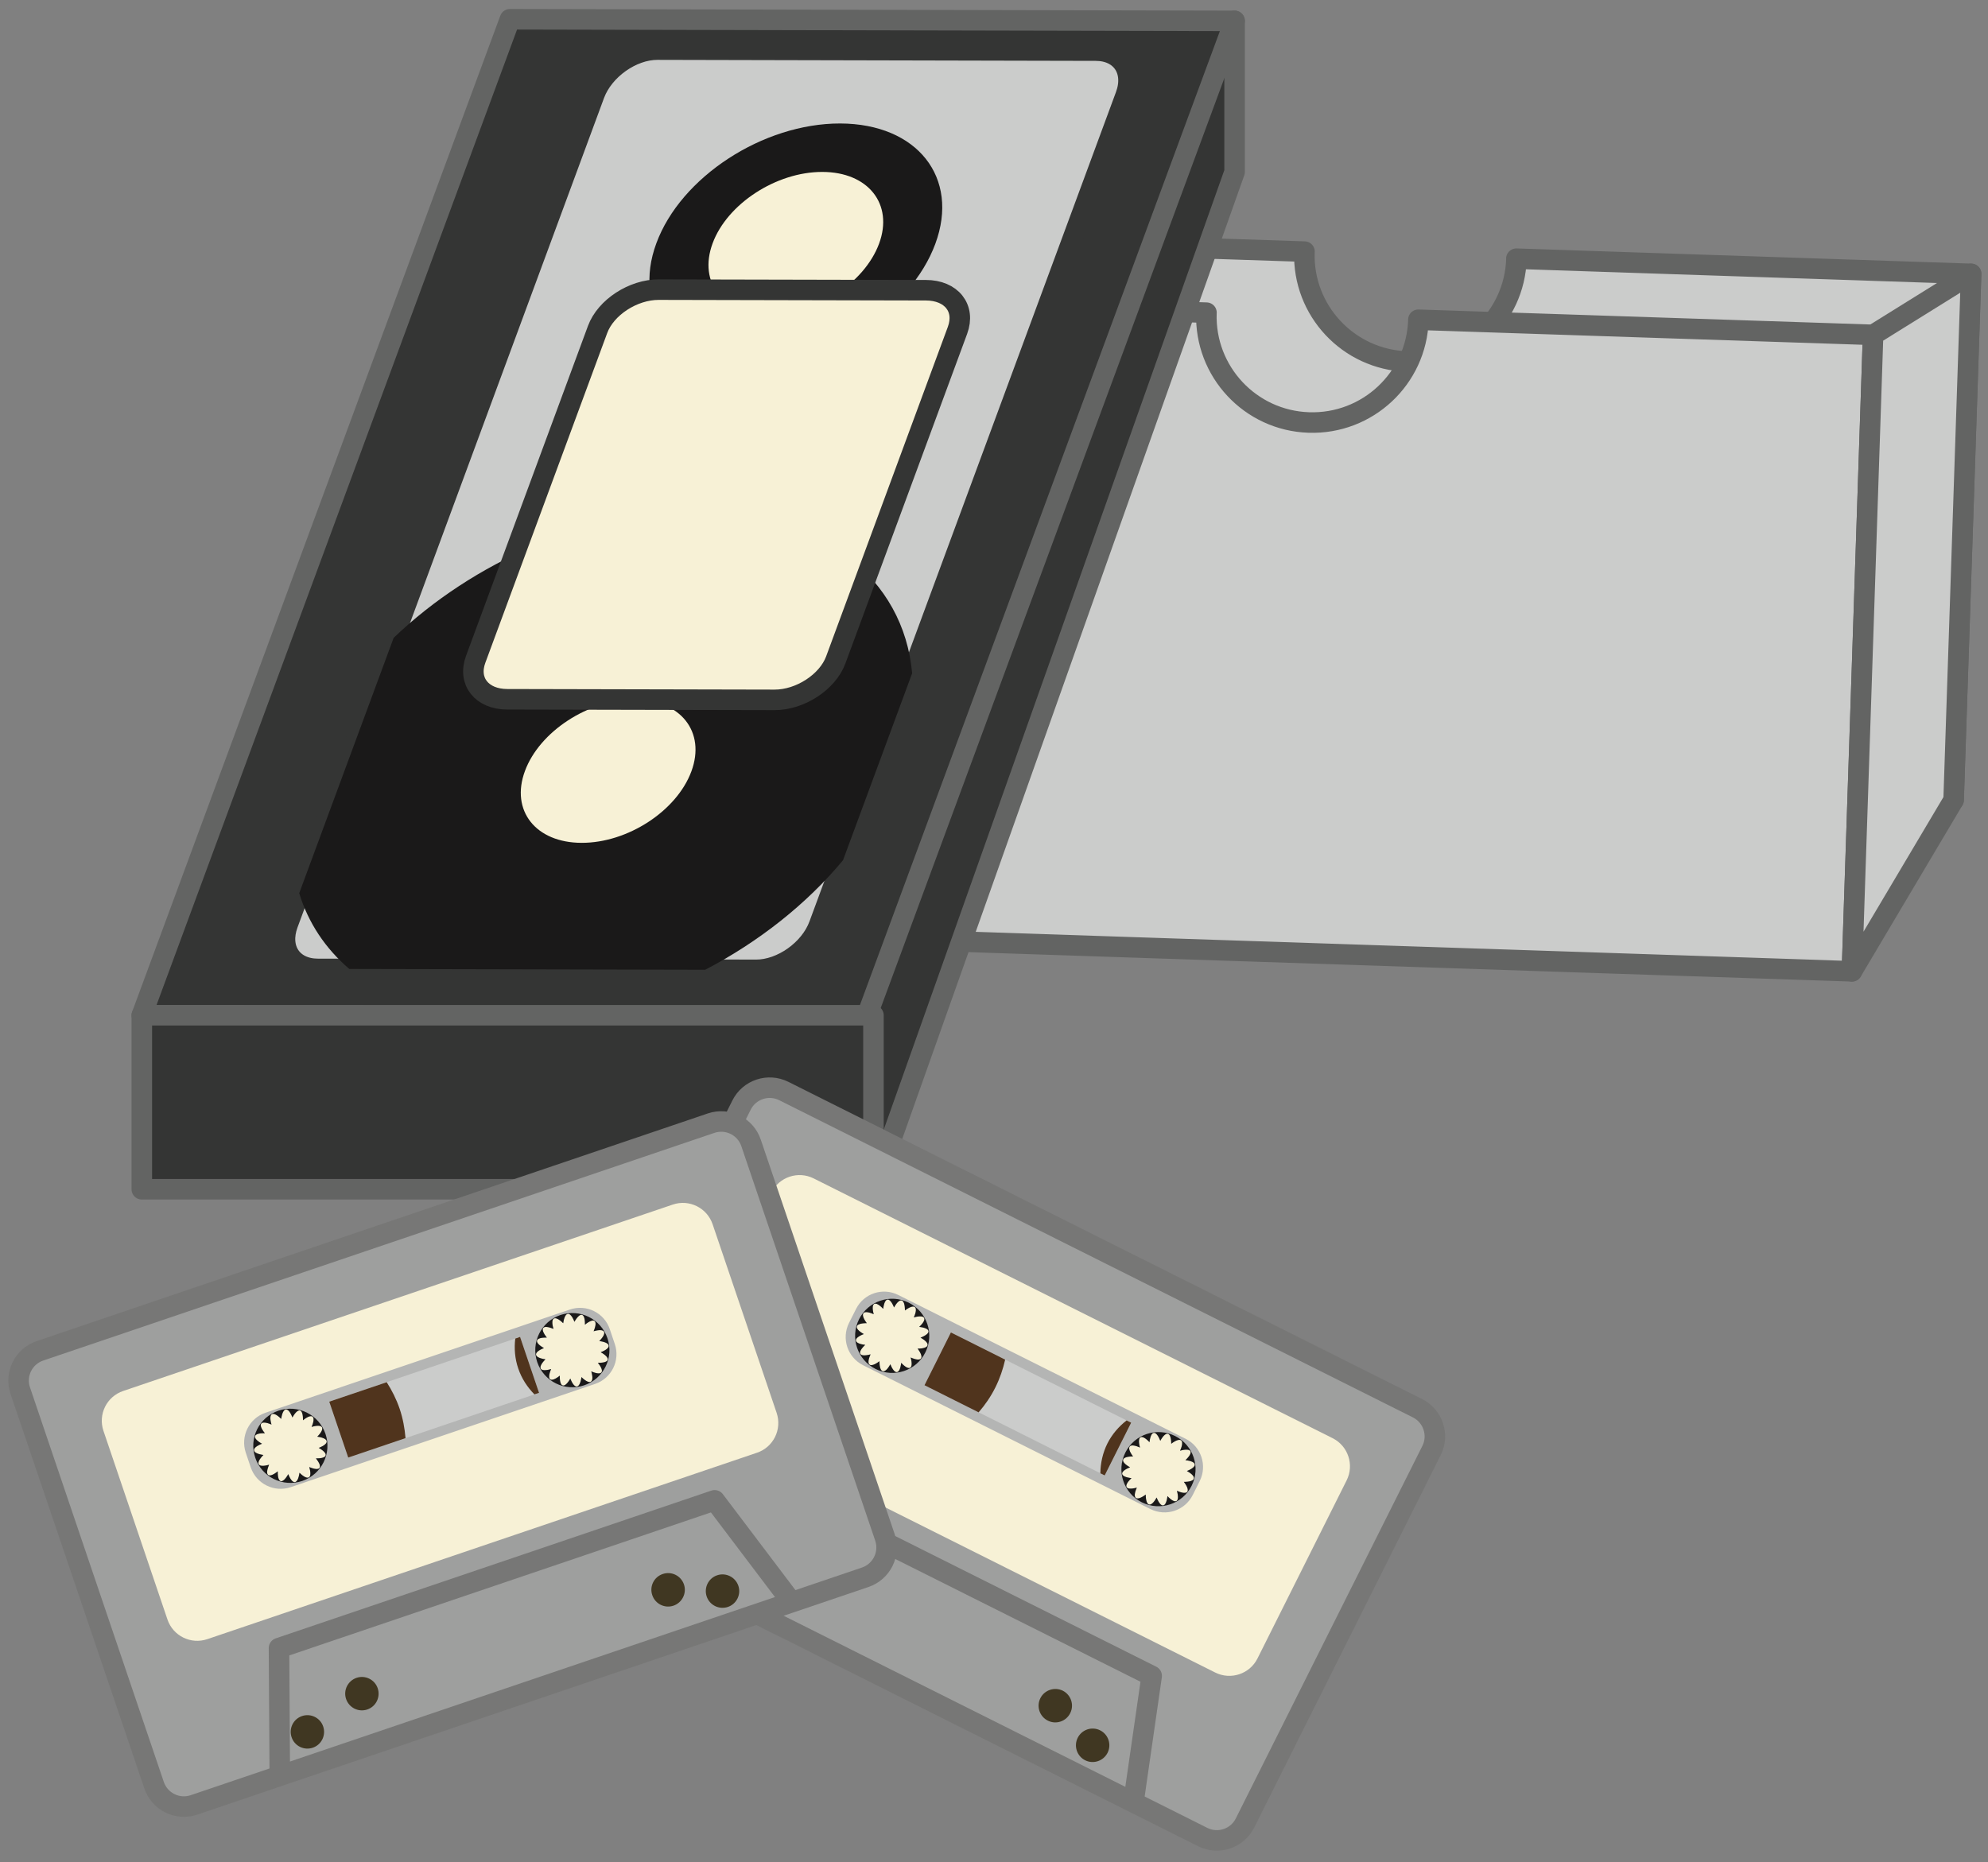
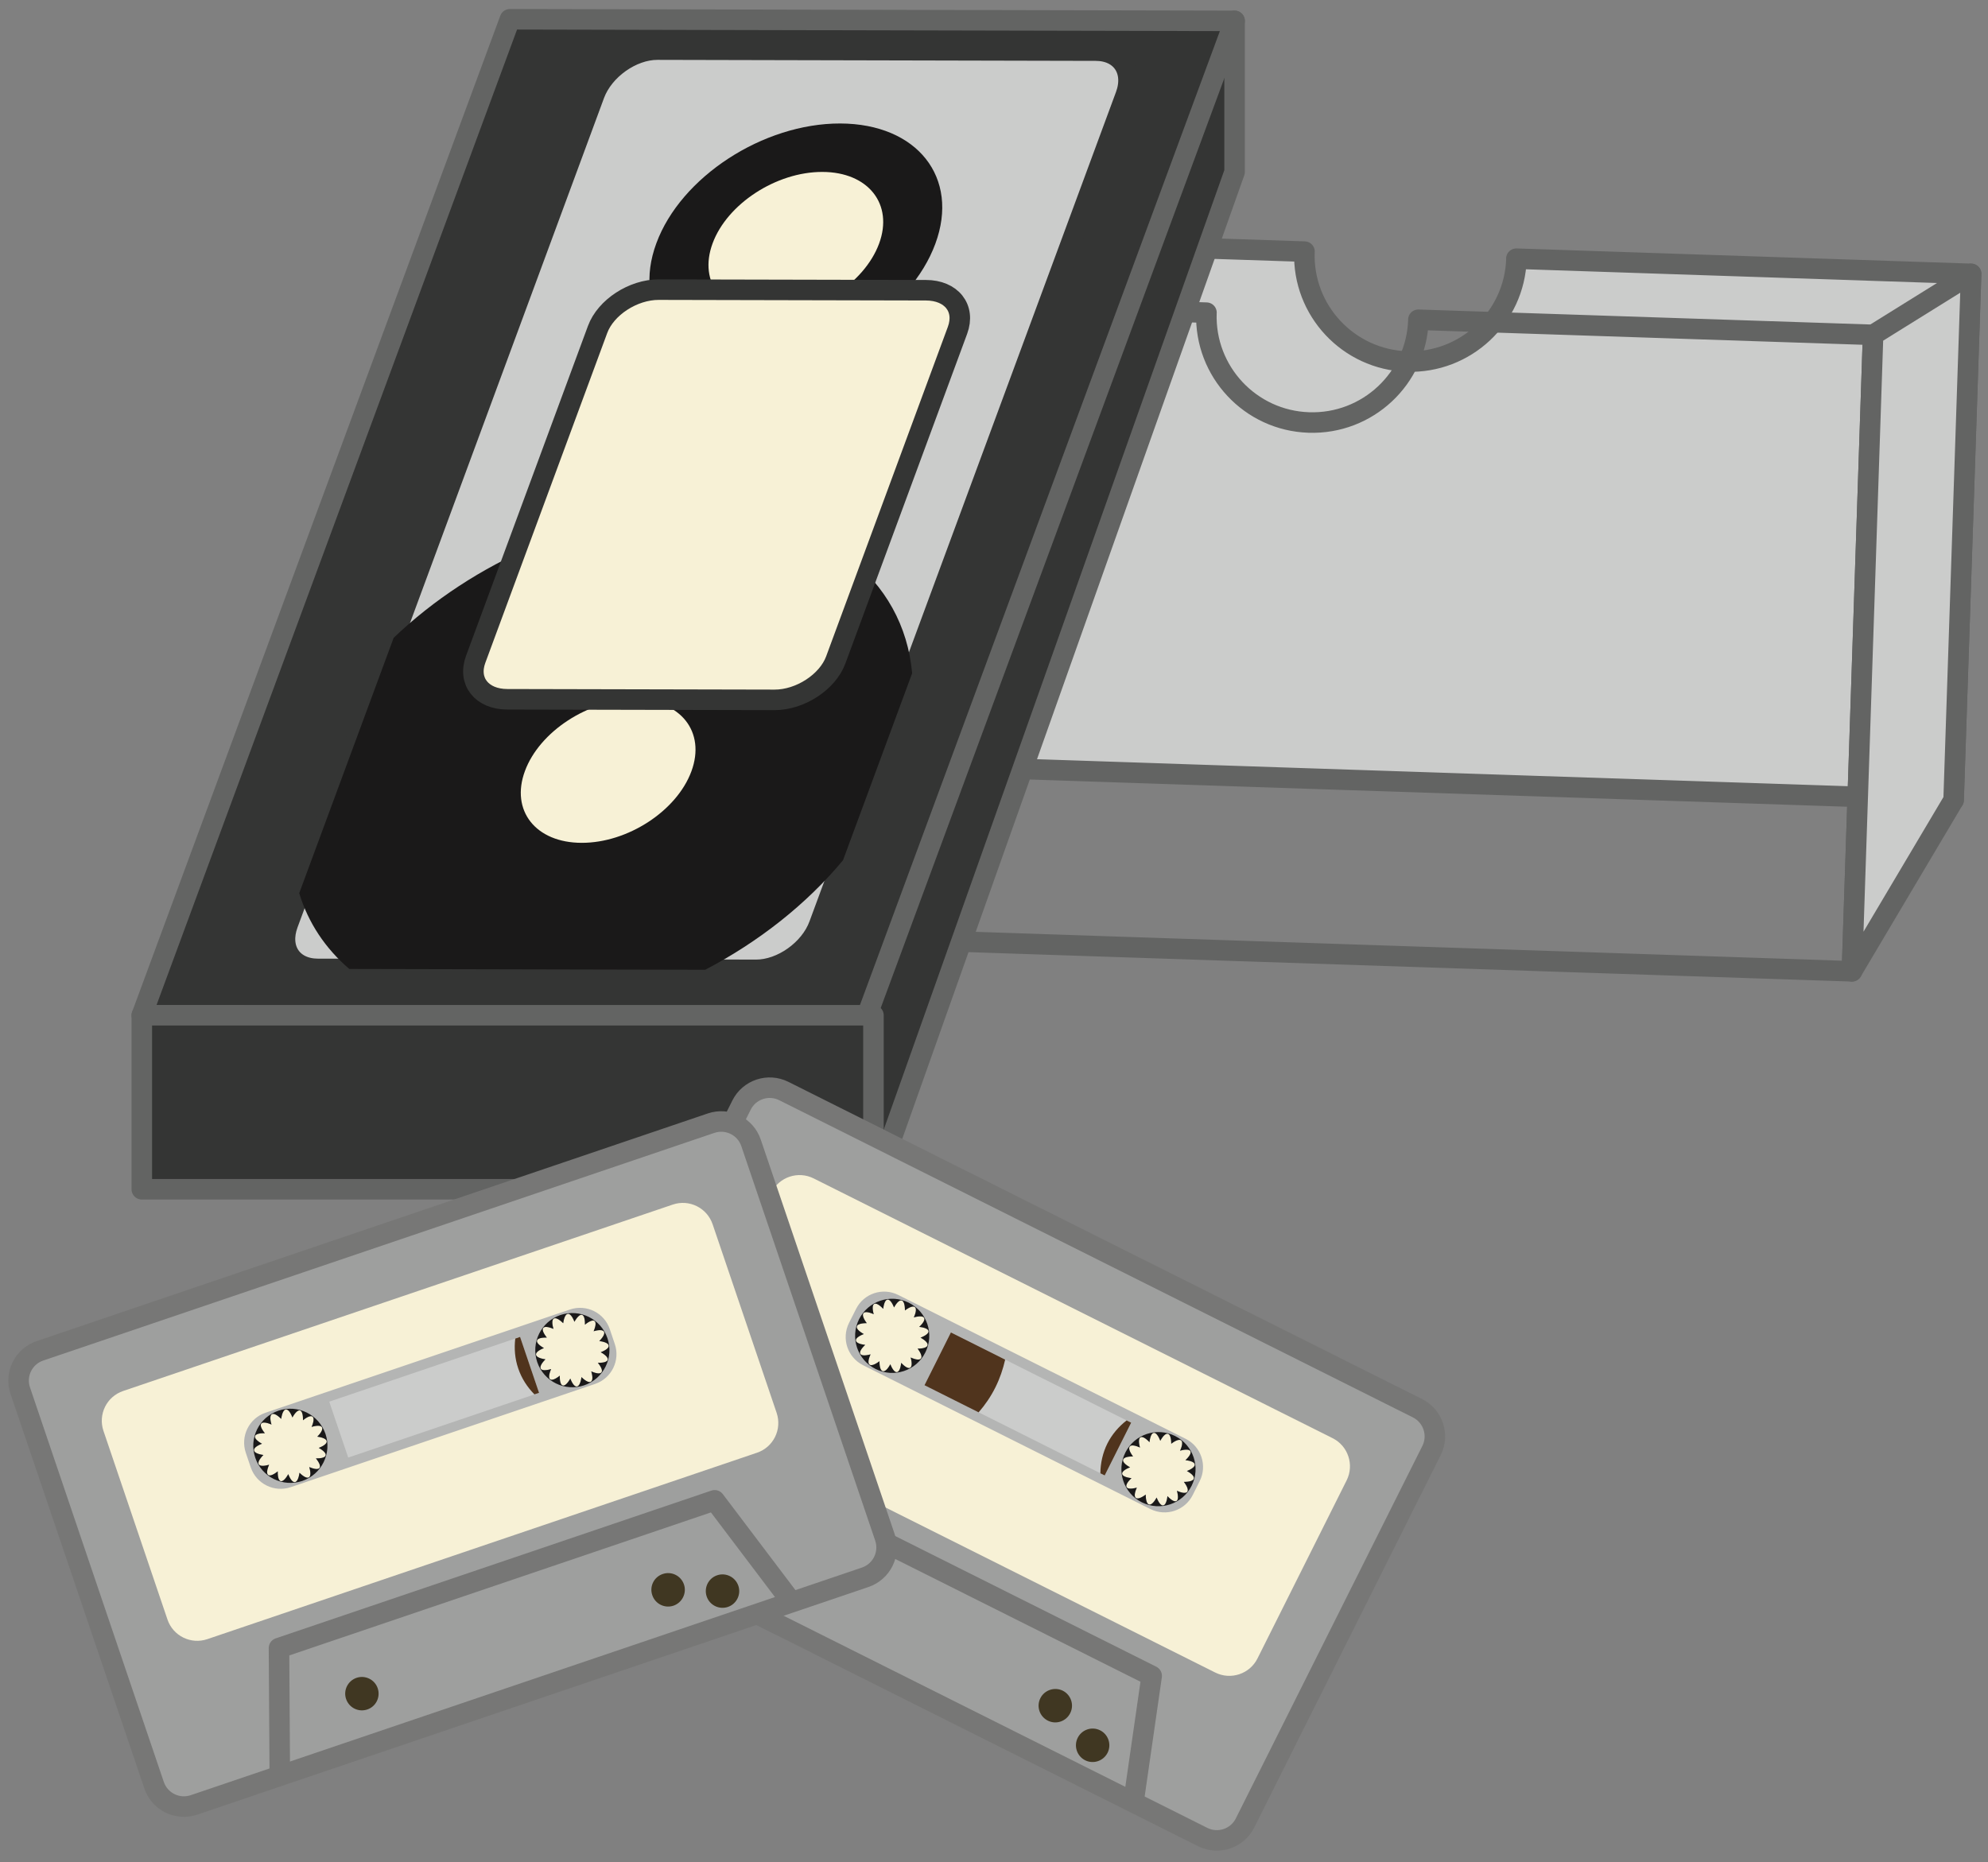
<svg xmlns="http://www.w3.org/2000/svg" version="1.1" x="0" y="0" width="523" height="490" viewBox="0, 0, 523, 490">
  <rect x="0" y="0" width="523" height="490" fill="#808080" stroke="none" />
  <g id="Layer_1">
    <path d="M210.648,246.368 L237.394,201.298 L242.007,62.853 L216.216,78.898 L210.648,246.368" fill="#4D4E4C" />
    <path d="M210.648,246.368 L237.394,201.298 L242.007,62.853 L216.216,78.898 L210.648,246.368 z" fill-opacity="0" stroke="#636463" stroke-width="5.4" stroke-linecap="round" stroke-linejoin="round" />
    <path d="M398.923,68.07 C398.923,68.105 398.945,68.126 398.945,68.161 C398.431,83.56 385.529,95.633 370.13,95.126 C354.732,94.599 342.652,81.711 343.165,66.312 C343.165,66.277 343.187,66.242 343.187,66.207 L242.007,62.853 L237.394,201.298 L513.954,210.509 L518.56,72.064 L398.923,68.07" fill="#CBCCCB" />
    <path d="M398.923,68.07 C398.923,68.105 398.945,68.126 398.945,68.161 C398.431,83.56 385.529,95.633 370.13,95.126 C354.732,94.599 342.652,81.711 343.165,66.312 C343.165,66.277 343.187,66.242 343.187,66.207 L242.007,62.853 L237.394,201.298 L513.954,210.509 L518.56,72.064 L398.923,68.07 z" fill-opacity="0" stroke="#636463" stroke-width="5.4" stroke-linecap="round" stroke-linejoin="round" />
-     <path d="M373.14,84.137 C373.154,84.158 373.154,84.193 373.154,84.228 C372.648,99.626 359.738,111.685 344.326,111.172 C328.927,110.665 316.869,97.763 317.382,82.365 C317.382,82.329 317.382,82.308 317.396,82.273 L216.216,78.898 L210.648,246.368 L487.201,255.579 L492.769,88.109 L373.14,84.137" fill="#CBCCCB" />
    <path d="M373.14,84.137 C373.154,84.158 373.154,84.193 373.154,84.228 C372.648,99.626 359.738,111.685 344.326,111.172 C328.927,110.665 316.869,97.763 317.382,82.365 C317.382,82.329 317.382,82.308 317.396,82.273 L216.216,78.898 L210.648,246.368 L487.201,255.579 L492.769,88.109 L373.14,84.137 z" fill-opacity="0" stroke="#636463" stroke-width="5.4" stroke-linecap="round" stroke-linejoin="round" />
    <path d="M487.201,255.579 L513.954,210.509 L518.56,72.064 L492.769,88.109 L487.201,255.579" fill="#CBCCCB" />
    <path d="M487.201,255.579 L513.954,210.509 L518.56,72.064 L492.769,88.109 L487.201,255.579 z" fill-opacity="0" stroke="#636463" stroke-width="5.4" stroke-linecap="round" stroke-linejoin="round" />
    <path d="M324.792,5.492 L324.792,45.24 L229.786,312.933 L170.851,216.078 L324.792,5.492" fill="#343534" />
    <path d="M324.792,5.492 L324.792,45.24 L229.786,312.933 L170.851,216.078 L324.792,5.492 z" fill-opacity="0" stroke="#636463" stroke-width="5.4" stroke-linecap="round" stroke-linejoin="round" />
    <path d="M227.958,267.568 L37.306,267.146 L134.148,5.07 L324.792,5.492 L227.958,267.568" fill="#343534" />
    <path d="M227.958,267.568 L37.306,267.146 L134.148,5.07 L324.792,5.492 L227.958,267.568 z" fill-opacity="0" stroke="#636463" stroke-width="5.4" stroke-linecap="round" stroke-linejoin="round" />
    <path d="M215.478,243.415 C213.066,249.954 205.634,255.207 198.906,255.193 L83.593,254.947 C76.843,254.926 73.327,249.638 75.732,243.113 L156.38,24.828 C158.806,18.31 166.224,13.036 172.974,13.051 L288.273,13.318 C295.023,13.332 298.538,18.626 296.126,25.144 L215.478,243.415" fill="#CBCCCB" />
    <path d="M215.478,243.415 C213.066,249.954 205.634,255.207 198.906,255.193 L83.593,254.947 C76.843,254.926 73.327,249.638 75.732,243.113 L156.38,24.828 C158.806,18.31 166.224,13.036 172.974,13.051 L288.273,13.318 C295.023,13.332 298.538,18.626 296.126,25.144 L215.478,243.415 z" fill-opacity="0" stroke="#343534" stroke-width="5.4" stroke-linecap="round" stroke-linejoin="round" />
    <path d="M239.968,177.146 C237.732,152.269 216.16,134.607 183.24,134.536 C154.482,134.466 124.423,147.875 103.562,167.829 L78.72,235.027 C81.089,242.797 85.589,249.568 91.89,254.961 L185.525,255.172 C199.609,247.824 212.208,237.896 221.785,226.343 L239.968,177.146" fill="#1A1919" />
    <path d="M181.89,202.965 C178.036,213.392 165.113,221.808 153.019,221.773 C140.925,221.759 134.245,213.286 138.099,202.88 C141.931,192.474 154.847,184.051 166.941,184.086 C179.035,184.107 185.736,192.558 181.89,202.965" fill="#F7F1D6" />
    <path d="M233.175,64.133 C229.351,74.539 216.427,82.962 204.333,82.927 C192.24,82.906 185.546,74.454 189.392,64.027 C193.238,53.621 206.161,45.204 218.255,45.24 C230.349,45.275 237.029,53.726 233.175,64.133" fill="#F7F1D6" />
    <path d="M246.064,64.154 C239.63,81.605 217.96,95.703 197.689,95.668 C177.417,95.618 166.224,81.45 172.679,63.992 C179.105,46.554 200.761,32.457 221.033,32.492 C241.304,32.548 252.511,46.716 246.064,64.154" fill="#1A1919" />
    <path d="M231.263,64.118 C235.117,53.712 228.415,45.254 216.343,45.24 C204.249,45.204 191.312,53.621 187.472,64.027 C183.626,74.433 190.306,82.892 202.4,82.927 C214.494,82.941 227.41,74.525 231.263,64.118" fill="#F7F1D6" />
    <path d="M219.859,173.68 C217.706,179.48 210.486,184.177 203.757,184.156 L133.494,184.001 C126.722,184.001 122.995,179.269 125.148,173.469 L157.21,86.703 C159.347,80.888 166.562,76.191 173.312,76.212 L243.568,76.367 C250.318,76.367 254.044,81.099 251.9,86.914 L219.859,173.68" fill="#F7F1D6" />
    <path d="M219.859,173.68 C217.706,179.48 210.486,184.177 203.757,184.156 L133.494,184.001 C126.722,184.001 122.995,179.269 125.148,173.469 L157.21,86.703 C159.347,80.888 166.562,76.191 173.312,76.212 L243.568,76.367 C250.318,76.367 254.044,81.099 251.9,86.914 L219.859,173.68 z" fill-opacity="0" stroke="#343534" stroke-width="5.4" stroke-linecap="round" stroke-linejoin="round" />
    <path d="M37.306,267.146 L229.786,267.146 L229.786,312.933 L37.306,312.933 z" fill="#343534" />
    <path d="M37.306,267.146 L229.786,267.146 L229.786,312.933 L37.306,312.933 z" fill-opacity="0" stroke="#636463" stroke-width="5.4" stroke-linecap="round" stroke-linejoin="round" />
    <path d="M327.535,479.679 C325.495,483.779 320.525,485.431 316.425,483.392 L149.701,399.896 C145.622,397.857 143.97,392.879 146.009,388.801 L195.087,290.771 C197.126,286.693 202.097,285.04 206.197,287.079 L372.929,370.554 C377.007,372.614 378.652,377.586 376.613,381.664 L327.535,479.679" fill="#9E9F9E" />
    <path d="M327.535,479.679 C325.495,483.779 320.525,485.431 316.425,483.392 L149.701,399.896 C145.622,397.857 143.97,392.879 146.009,388.801 L195.087,290.771 C197.126,286.693 202.097,285.04 206.197,287.079 L372.929,370.554 C377.007,372.614 378.652,377.586 376.613,381.664 L327.535,479.679 z" fill-opacity="0" stroke="#777776" stroke-width="5.4" stroke-linecap="round" stroke-linejoin="round" />
    <path d="M330.812,436.402 C328.773,440.48 323.794,442.133 319.702,440.093 L183.183,371.736 C179.091,369.697 177.439,364.718 179.499,360.626 L202.962,313.763 C205.001,309.685 209.972,308.033 214.05,310.072 L350.583,378.429 C354.661,380.468 356.314,385.447 354.275,389.525 L330.812,436.402" fill="#F7F1D6" />
    <path d="M309.626,392.267 C310.449,395.304 309.296,395.958 307.13,393.673 C306.779,396.781 305.443,396.978 304.283,394.039 C302.771,396.802 301.421,396.451 301.421,393.265 C298.869,395.164 297.792,394.306 299.079,391.437 C296.056,392.267 295.388,391.086 297.673,388.941 C294.544,388.59 294.369,387.239 297.3,386.093 C294.544,384.568 294.896,383.232 298.074,383.232 C296.175,380.679 297.04,379.59 299.902,380.89 C299.079,377.853 300.253,377.199 302.406,379.484 C302.771,376.355 304.107,376.179 305.245,379.118 C306.779,376.355 308.115,376.707 308.128,379.892 C310.66,377.972 311.757,378.851 310.449,381.72 C313.494,380.876 314.161,382.051 311.855,384.216 C314.992,384.568 315.16,385.904 312.249,387.064 C314.992,388.576 314.64,389.926 311.454,389.926 C313.374,392.478 312.509,393.568 309.626,392.267 z M239.574,357.195 C240.404,360.239 239.222,360.886 237.085,358.601 C236.734,361.716 235.398,361.892 234.23,358.974 C232.726,361.73 231.369,361.379 231.369,358.179 C228.816,360.099 227.734,359.234 229.027,356.372 C225.99,357.195 225.343,356.021 227.62,353.876 C224.499,353.504 224.316,352.168 227.255,351.029 C224.499,349.496 224.851,348.16 228.029,348.16 C226.13,345.593 226.988,344.525 229.857,345.804 C229.027,342.767 230.208,342.113 232.353,344.398 C232.726,341.29 234.04,341.114 235.201,344.033 C236.734,341.269 238.07,341.621 238.07,344.82 C240.615,342.908 241.704,343.765 240.404,346.648 C243.441,345.804 244.117,346.986 241.824,349.144 C244.939,349.496 245.115,350.818 242.175,351.978 C244.939,353.504 244.587,354.861 241.402,354.861 C243.322,357.406 242.443,358.482 239.574,357.195 z M311.925,378.591 L236.312,340.742 C232.212,338.689 227.242,340.341 225.202,344.433 L223.353,348.111 C221.314,352.203 222.966,357.16 227.044,359.22 L302.665,397.083 C306.765,399.122 311.736,397.47 313.775,393.392 L315.624,389.701 C317.663,385.622 316.003,380.644 311.925,378.591" fill="#B4B5B4" />
    <path d="M239.574,357.195 C240.404,360.239 239.222,360.886 237.085,358.601 C236.734,361.716 235.398,361.892 234.23,358.974 C232.726,361.73 231.369,361.379 231.369,358.179 C228.816,360.099 227.734,359.234 229.027,356.372 C225.99,357.195 225.343,356.021 227.62,353.876 C224.499,353.504 224.316,352.168 227.255,351.029 C224.499,349.496 224.851,348.16 228.029,348.16 C226.13,345.593 226.988,344.525 229.857,345.804 C229.027,342.767 230.208,342.113 232.353,344.398 C232.726,341.29 234.04,341.114 235.201,344.033 C236.734,341.269 238.07,341.621 238.07,344.82 C240.615,342.908 241.704,343.765 240.404,346.648 C243.441,345.804 244.117,346.986 241.824,349.144 C244.939,349.496 245.115,350.818 242.175,351.978 C244.939,353.504 244.587,354.861 241.402,354.861 C243.322,357.406 242.443,358.482 239.574,357.195 z M239.081,342.781 C234.273,340.355 228.415,342.31 225.99,347.14 C223.585,351.957 225.533,357.814 230.349,360.218 C235.165,362.644 241.036,360.697 243.441,355.859 C245.853,351.064 243.906,345.193 239.081,342.781" fill="#1A1919" />
    <path d="M309.626,392.267 C310.449,395.304 309.296,395.958 307.13,393.673 C306.779,396.781 305.443,396.978 304.283,394.039 C302.771,396.802 301.421,396.451 301.421,393.265 C298.869,395.164 297.792,394.306 299.079,391.437 C296.056,392.267 295.388,391.086 297.673,388.941 C294.544,388.59 294.369,387.239 297.3,386.093 C294.544,384.568 294.896,383.232 298.074,383.232 C296.175,380.679 297.04,379.59 299.902,380.89 C299.079,377.853 300.253,377.199 302.406,379.484 C302.771,376.355 304.107,376.179 305.245,379.118 C306.779,376.355 308.115,376.707 308.128,379.892 C310.66,377.972 311.757,378.851 310.449,381.72 C313.494,380.876 314.161,382.051 311.855,384.216 C314.992,384.568 315.16,385.904 312.249,387.064 C314.992,388.576 314.64,389.926 311.454,389.926 C313.374,392.478 312.509,393.568 309.626,392.267 z M309.134,377.853 C304.318,375.441 298.468,377.396 296.056,382.212 C293.63,387.029 295.585,392.9 300.394,395.304 C305.232,397.716 311.081,395.761 313.494,390.945 C315.906,386.129 313.964,380.258 309.134,377.853" fill="#1A1919" />
    <path d="M290.62,388.224 L243.216,364.493 L250.163,350.607 L297.581,374.351 L290.62,388.224" fill="#CBCCCB" />
    <path d="M298.187,474.23 L302.982,440.972 L194.771,386.797 L171.005,410.562" fill-opacity="0" stroke="#777776" stroke-width="5.4" stroke-linejoin="round" />
-     <path d="M188.267,409.578 C187.177,411.743 184.54,412.622 182.361,411.547 C180.202,410.443 179.316,407.806 180.413,405.64 C181.495,403.461 184.119,402.582 186.298,403.672 C188.478,404.761 189.343,407.398 188.267,409.578" fill="#403722" />
    <path d="M291.38,461.208 C290.29,463.367 287.654,464.267 285.474,463.177 C283.308,462.087 282.437,459.429 283.519,457.271 C284.617,455.091 287.245,454.212 289.425,455.302 C291.591,456.392 292.47,459.029 291.38,461.208" fill="#403722" />
    <path d="M205.494,412.707 C204.417,414.872 201.767,415.751 199.609,414.661 C197.429,413.572 196.542,410.935 197.64,408.769 C198.722,406.59 201.367,405.711 203.546,406.801 C205.704,407.89 206.583,410.527 205.494,412.707" fill="#403722" />
    <path d="M281.55,450.781 C280.468,452.961 277.824,453.84 275.665,452.75 C273.486,451.66 272.607,449.023 273.697,446.843 C274.786,444.685 277.423,443.806 279.603,444.875 C281.761,445.965 282.648,448.622 281.55,450.781" fill="#403722" />
    <path d="M243.216,364.493 L257.454,371.63 C259.163,369.661 260.654,367.496 261.849,365.091 C263.044,362.715 263.874,360.239 264.437,357.758 L250.163,350.607 L243.216,364.493" fill="#50341D" />
    <path d="M289.482,387.661 L290.62,388.224 L297.581,374.351 L296.386,373.754 C294.333,375.357 292.576,377.361 291.324,379.836 C290.079,382.353 289.517,385.025 289.482,387.661" fill="#50341D" />
    <path d="M232.81,404.536 C234.273,408.861 231.952,413.551 227.62,415.027 L51.052,474.919 C46.706,476.396 42.017,474.076 40.54,469.751 L5.335,365.935 C3.859,361.611 6.179,356.9 10.517,355.437 L187.093,295.531 C191.431,294.076 196.12,296.396 197.583,300.72 L232.81,404.536" fill="#9E9F9E" />
    <path d="M232.81,404.536 C234.273,408.861 231.952,413.551 227.62,415.027 L51.052,474.919 C46.706,476.396 42.017,474.076 40.54,469.751 L5.335,365.935 C3.859,361.611 6.179,356.9 10.517,355.437 L187.093,295.531 C191.431,294.076 196.12,296.396 197.583,300.72 L232.81,404.536 z" fill-opacity="0" stroke="#777776" stroke-width="5.4" stroke-linecap="round" stroke-linejoin="round" />
    <path d="M204.32,371.771 C205.775,376.109 203.476,380.806 199.13,382.261 L54.554,431.304 C50.222,432.781 45.511,430.461 44.056,426.136 L27.216,376.496 C25.753,372.158 28.074,367.461 32.406,366.005 L176.982,316.962 C181.306,315.486 185.995,317.806 187.472,322.13 L204.32,371.771" fill="#F7F1D6" />
    <path d="M158.033,355.81 C160.796,357.357 160.423,358.658 157.281,358.587 C159.249,361.027 158.433,362.103 155.55,360.851 C156.437,363.875 155.242,364.578 152.97,362.349 C152.548,365.513 151.163,365.668 150.038,362.736 C148.492,365.478 147.183,365.105 147.275,361.976 C144.814,363.945 143.738,363.136 144.99,360.239 C141.966,361.133 141.249,359.937 143.499,357.673 C140.335,357.23 140.173,355.859 143.105,354.72 C140.363,353.173 140.714,351.886 143.865,351.957 C141.896,349.496 142.704,348.441 145.609,349.672 C144.708,346.648 145.904,345.945 148.167,348.181 C148.611,345.031 149.982,344.855 151.12,347.808 C152.667,345.066 153.954,345.418 153.884,348.568 C156.324,346.578 157.4,347.386 156.169,350.29 C159.193,349.411 159.896,350.607 157.66,352.871 C160.824,353.293 160.986,354.685 158.033,355.81 z M83.853,380.982 C86.595,382.529 86.222,383.808 83.101,383.738 C85.07,386.185 84.253,387.254 81.357,386.023 C82.257,389.047 81.062,389.75 78.79,387.521 C78.347,390.664 76.984,390.84 75.837,387.886 C74.29,390.65 73.003,390.277 73.074,387.148 C70.634,389.117 69.544,388.308 70.796,385.411 C67.773,386.29 67.07,385.109 69.298,382.845 C66.156,382.402 65.972,381.017 68.925,379.892 C66.169,378.345 66.535,377.044 69.685,377.129 C67.702,374.668 68.525,373.599 71.429,374.843 C70.529,371.82 71.724,371.103 73.974,373.353 C74.431,370.189 75.802,370.027 76.927,372.98 C78.474,370.224 79.775,370.576 79.704,373.718 C82.13,371.75 83.22,372.558 81.976,375.462 C84.999,374.562 85.716,375.758 83.466,378.029 C86.63,378.465 86.785,379.836 83.853,380.982 z M149.925,344.574 L69.839,371.736 C65.523,373.212 63.202,377.902 64.658,382.247 L65.972,386.129 C67.449,390.453 72.146,392.773 76.47,391.318 L156.577,364.142 C160.894,362.679 163.214,357.968 161.738,353.644 L160.423,349.742 C158.968,345.418 154.257,343.097 149.925,344.574" fill="#B4B5B4" />
    <path d="M83.853,380.982 C86.595,382.529 86.222,383.808 83.101,383.738 C85.07,386.185 84.253,387.254 81.357,386.023 C82.257,389.047 81.062,389.75 78.79,387.521 C78.347,390.664 76.984,390.84 75.837,387.886 C74.29,390.65 73.003,390.277 73.074,387.148 C70.634,389.117 69.544,388.308 70.796,385.411 C67.773,386.29 67.07,385.109 69.298,382.845 C66.156,382.402 65.972,381.017 68.925,379.892 C66.169,378.345 66.535,377.044 69.685,377.129 C67.702,374.668 68.525,373.599 71.429,374.843 C70.529,371.82 71.724,371.103 73.974,373.353 C74.431,370.189 75.802,370.027 76.927,372.98 C78.474,370.224 79.775,370.576 79.704,373.718 C82.13,371.75 83.22,372.558 81.976,375.462 C84.999,374.562 85.716,375.758 83.466,378.029 C86.63,378.465 86.785,379.836 83.853,380.982 z M73.257,371.187 C68.138,372.931 65.41,378.465 67.154,383.562 C68.876,388.681 74.41,391.402 79.529,389.679 C84.626,387.943 87.347,382.402 85.632,377.304 C83.888,372.193 78.347,369.465 73.257,371.187" fill="#1A1919" />
    <path d="M158.033,355.81 C160.796,357.357 160.423,358.658 157.281,358.587 C159.249,361.027 158.433,362.103 155.55,360.851 C156.437,363.875 155.242,364.578 152.97,362.349 C152.548,365.513 151.163,365.668 150.038,362.736 C148.492,365.478 147.183,365.105 147.275,361.976 C144.814,363.945 143.738,363.136 144.99,360.239 C141.966,361.133 141.249,359.937 143.499,357.673 C140.335,357.23 140.173,355.859 143.105,354.72 C140.363,353.173 140.714,351.886 143.865,351.957 C141.896,349.496 142.704,348.441 145.609,349.672 C144.708,346.648 145.904,345.945 148.167,348.181 C148.611,345.031 149.982,344.855 151.12,347.808 C152.667,345.066 153.954,345.418 153.884,348.568 C156.324,346.578 157.4,347.386 156.169,350.29 C159.193,349.411 159.896,350.607 157.66,352.871 C160.824,353.293 160.986,354.685 158.033,355.81 z M147.451,346.015 C142.331,347.759 139.611,353.293 141.333,358.411 C143.077,363.509 148.611,366.251 153.708,364.508 C158.806,362.785 161.548,357.23 159.812,352.133 C158.081,347.035 152.548,344.293 147.451,346.015" fill="#1A1919" />
    <path d="M141.812,366.497 L91.609,383.527 L86.617,368.818 L136.82,351.781 L141.812,366.497" fill="#CBCCCB" />
    <path d="M208.285,421.587 L188.007,394.777 L165.156,402.533 L73.398,433.66 L73.609,467.269" fill-opacity="0" stroke="#777776" stroke-width="5.4" stroke-linejoin="round" />
-     <path d="M85.027,454.297 C85.8,456.603 84.577,459.099 82.285,459.872 C79.986,460.66 77.49,459.415 76.716,457.13 C75.929,454.824 77.152,452.328 79.458,451.54 C81.765,450.767 84.253,451.997 85.027,454.297" fill="#403722" />
    <path d="M194.244,417.263 C195.017,419.548 193.786,422.044 191.501,422.832 C189.181,423.605 186.685,422.375 185.911,420.076 C185.138,417.769 186.369,415.273 188.667,414.5 C190.96,413.726 193.449,414.957 194.244,417.263" fill="#403722" />
    <path d="M99.37,444.242 C100.144,446.548 98.921,449.044 96.615,449.818 C94.308,450.591 91.833,449.361 91.046,447.054 C90.273,444.769 91.495,442.273 93.802,441.486 C96.087,440.712 98.597,441.943 99.37,444.242" fill="#403722" />
    <path d="M179.935,416.911 C180.708,419.211 179.478,421.707 177.179,422.501 C174.872,423.275 172.376,422.044 171.603,419.738 C170.808,417.439 172.046,414.943 174.345,414.169 C176.644,413.375 179.148,414.605 179.935,416.911" fill="#403722" />
-     <path d="M91.609,383.527 L106.683,378.415 C106.472,375.828 106.001,373.247 105.136,370.681 C104.279,368.164 103.097,365.843 101.734,363.699 L86.617,368.818 L91.609,383.527" fill="#50341D" />
    <path d="M140.595,366.898 L141.812,366.497 L136.82,351.781 L135.554,352.224 C135.251,354.804 135.441,357.476 136.341,360.099 C137.242,362.75 138.745,365.021 140.595,366.898" fill="#50341D" />
  </g>
</svg>